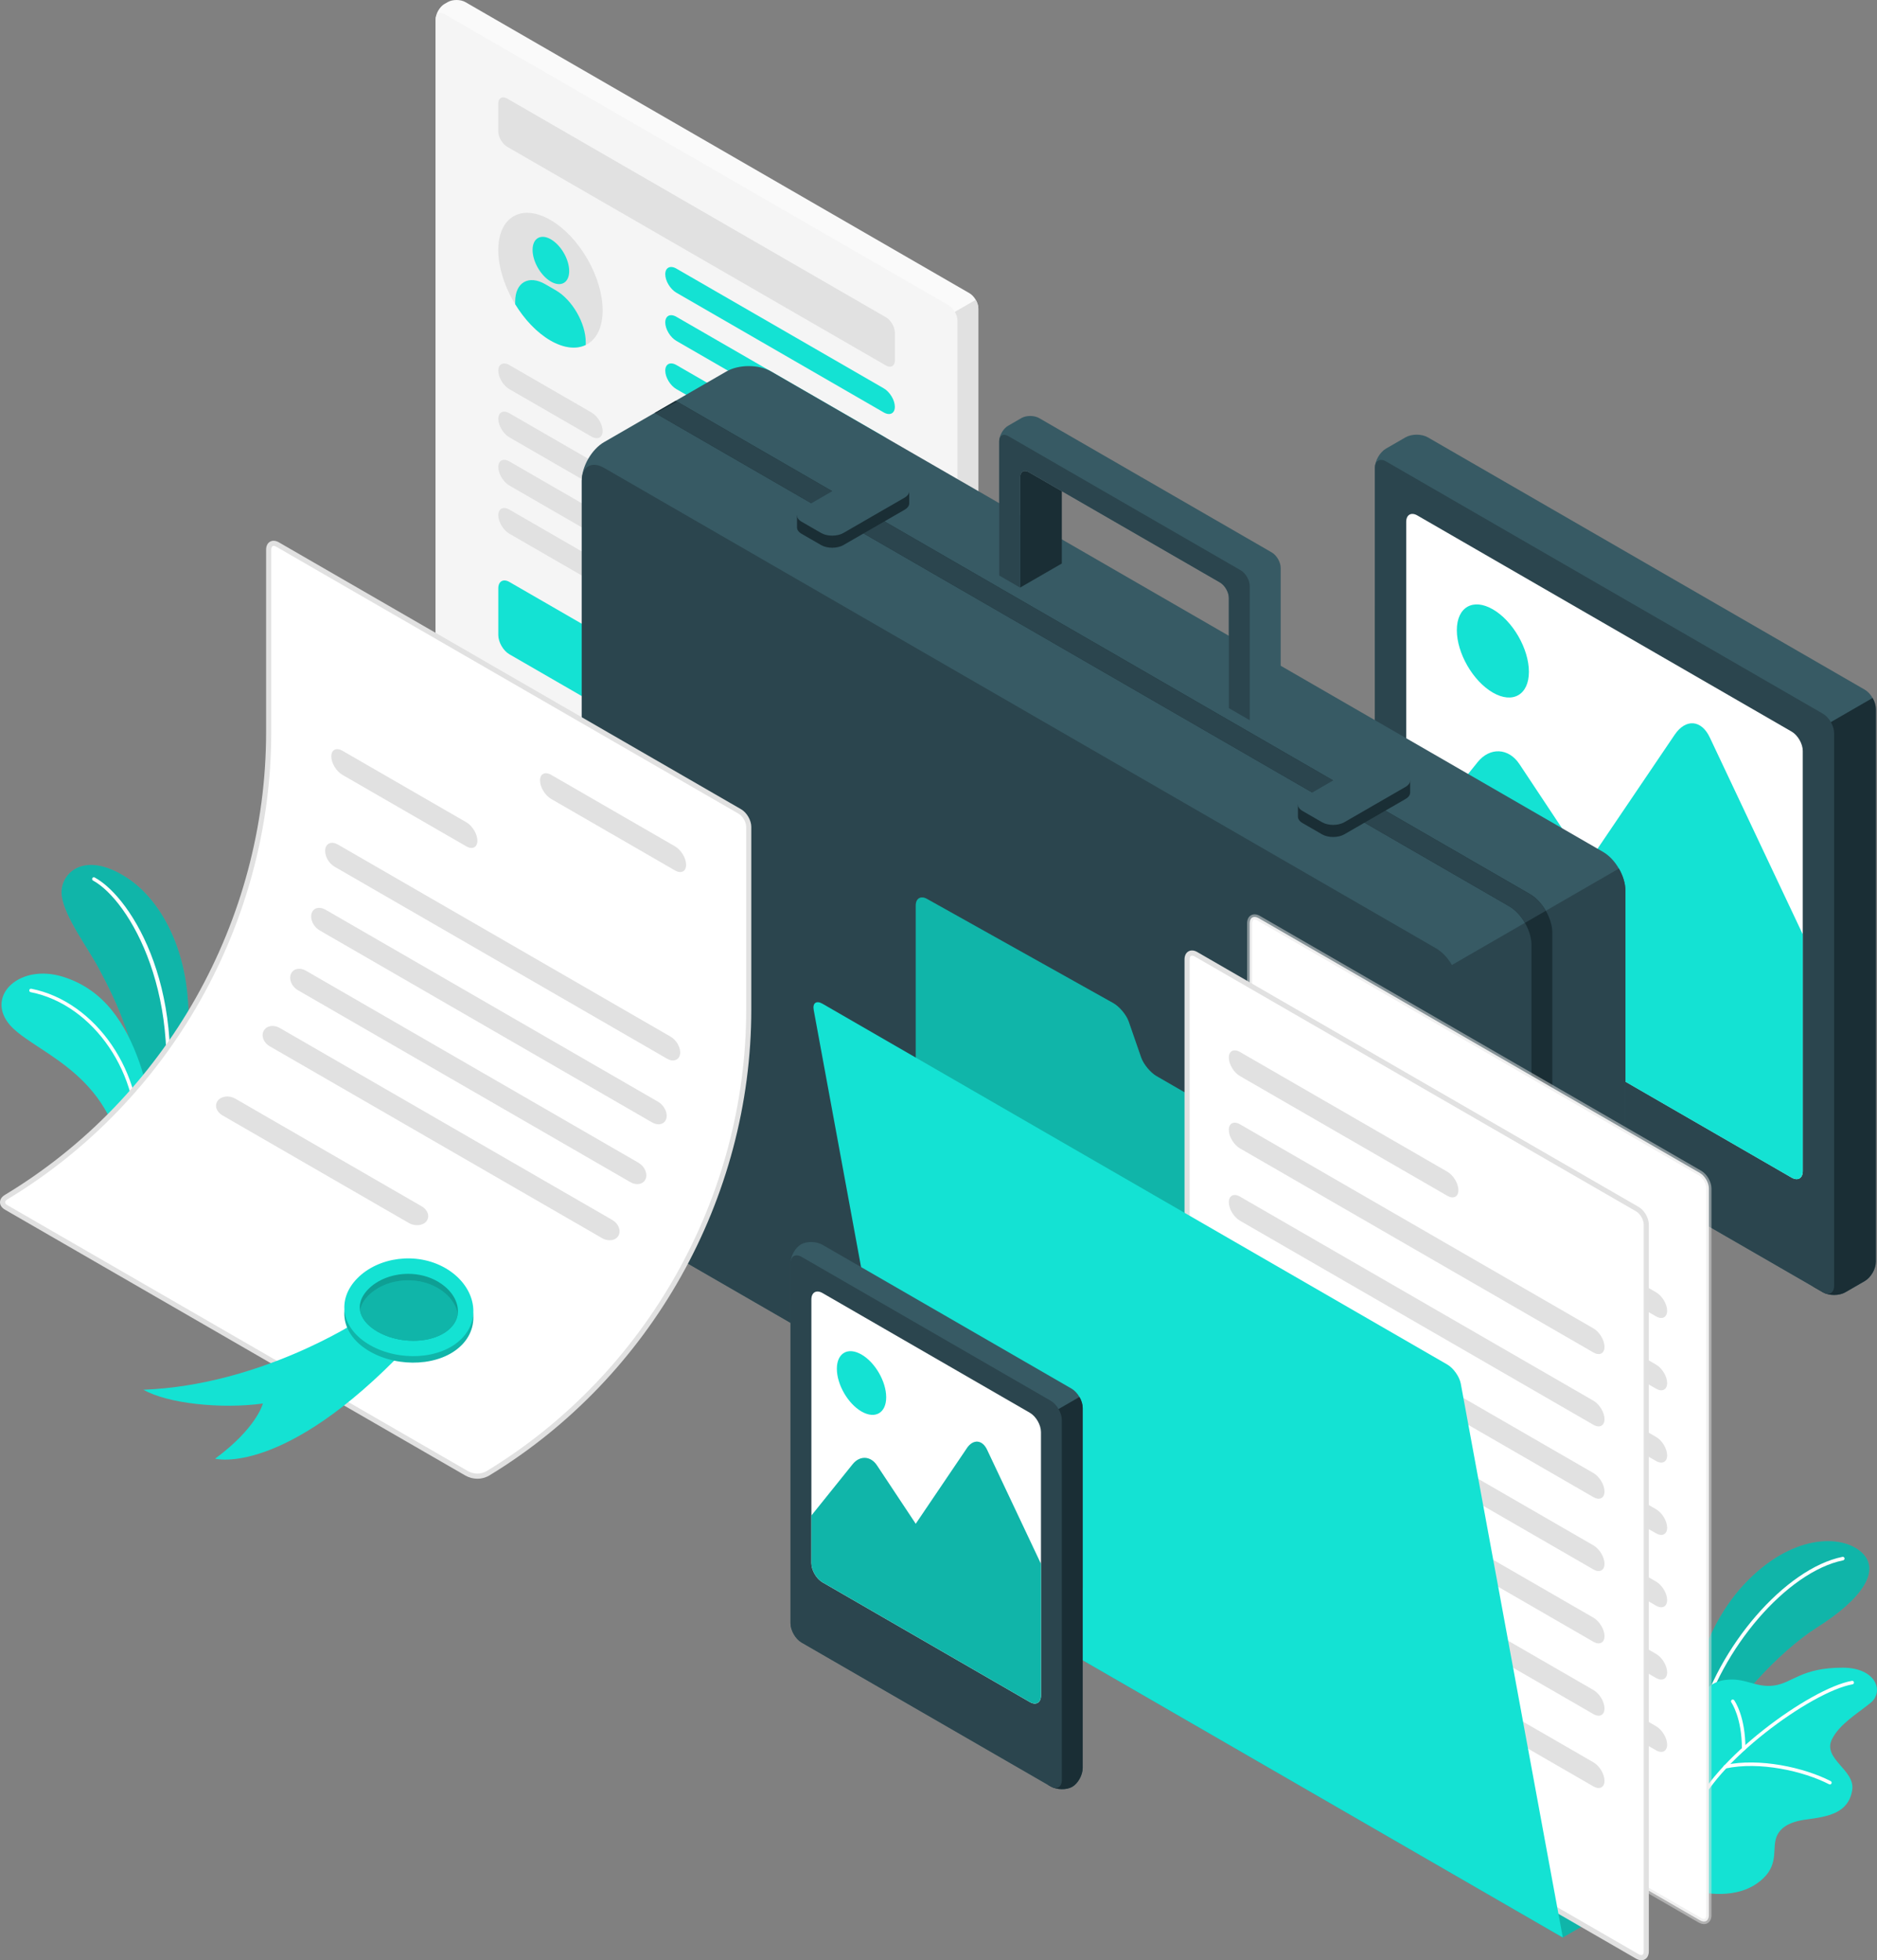
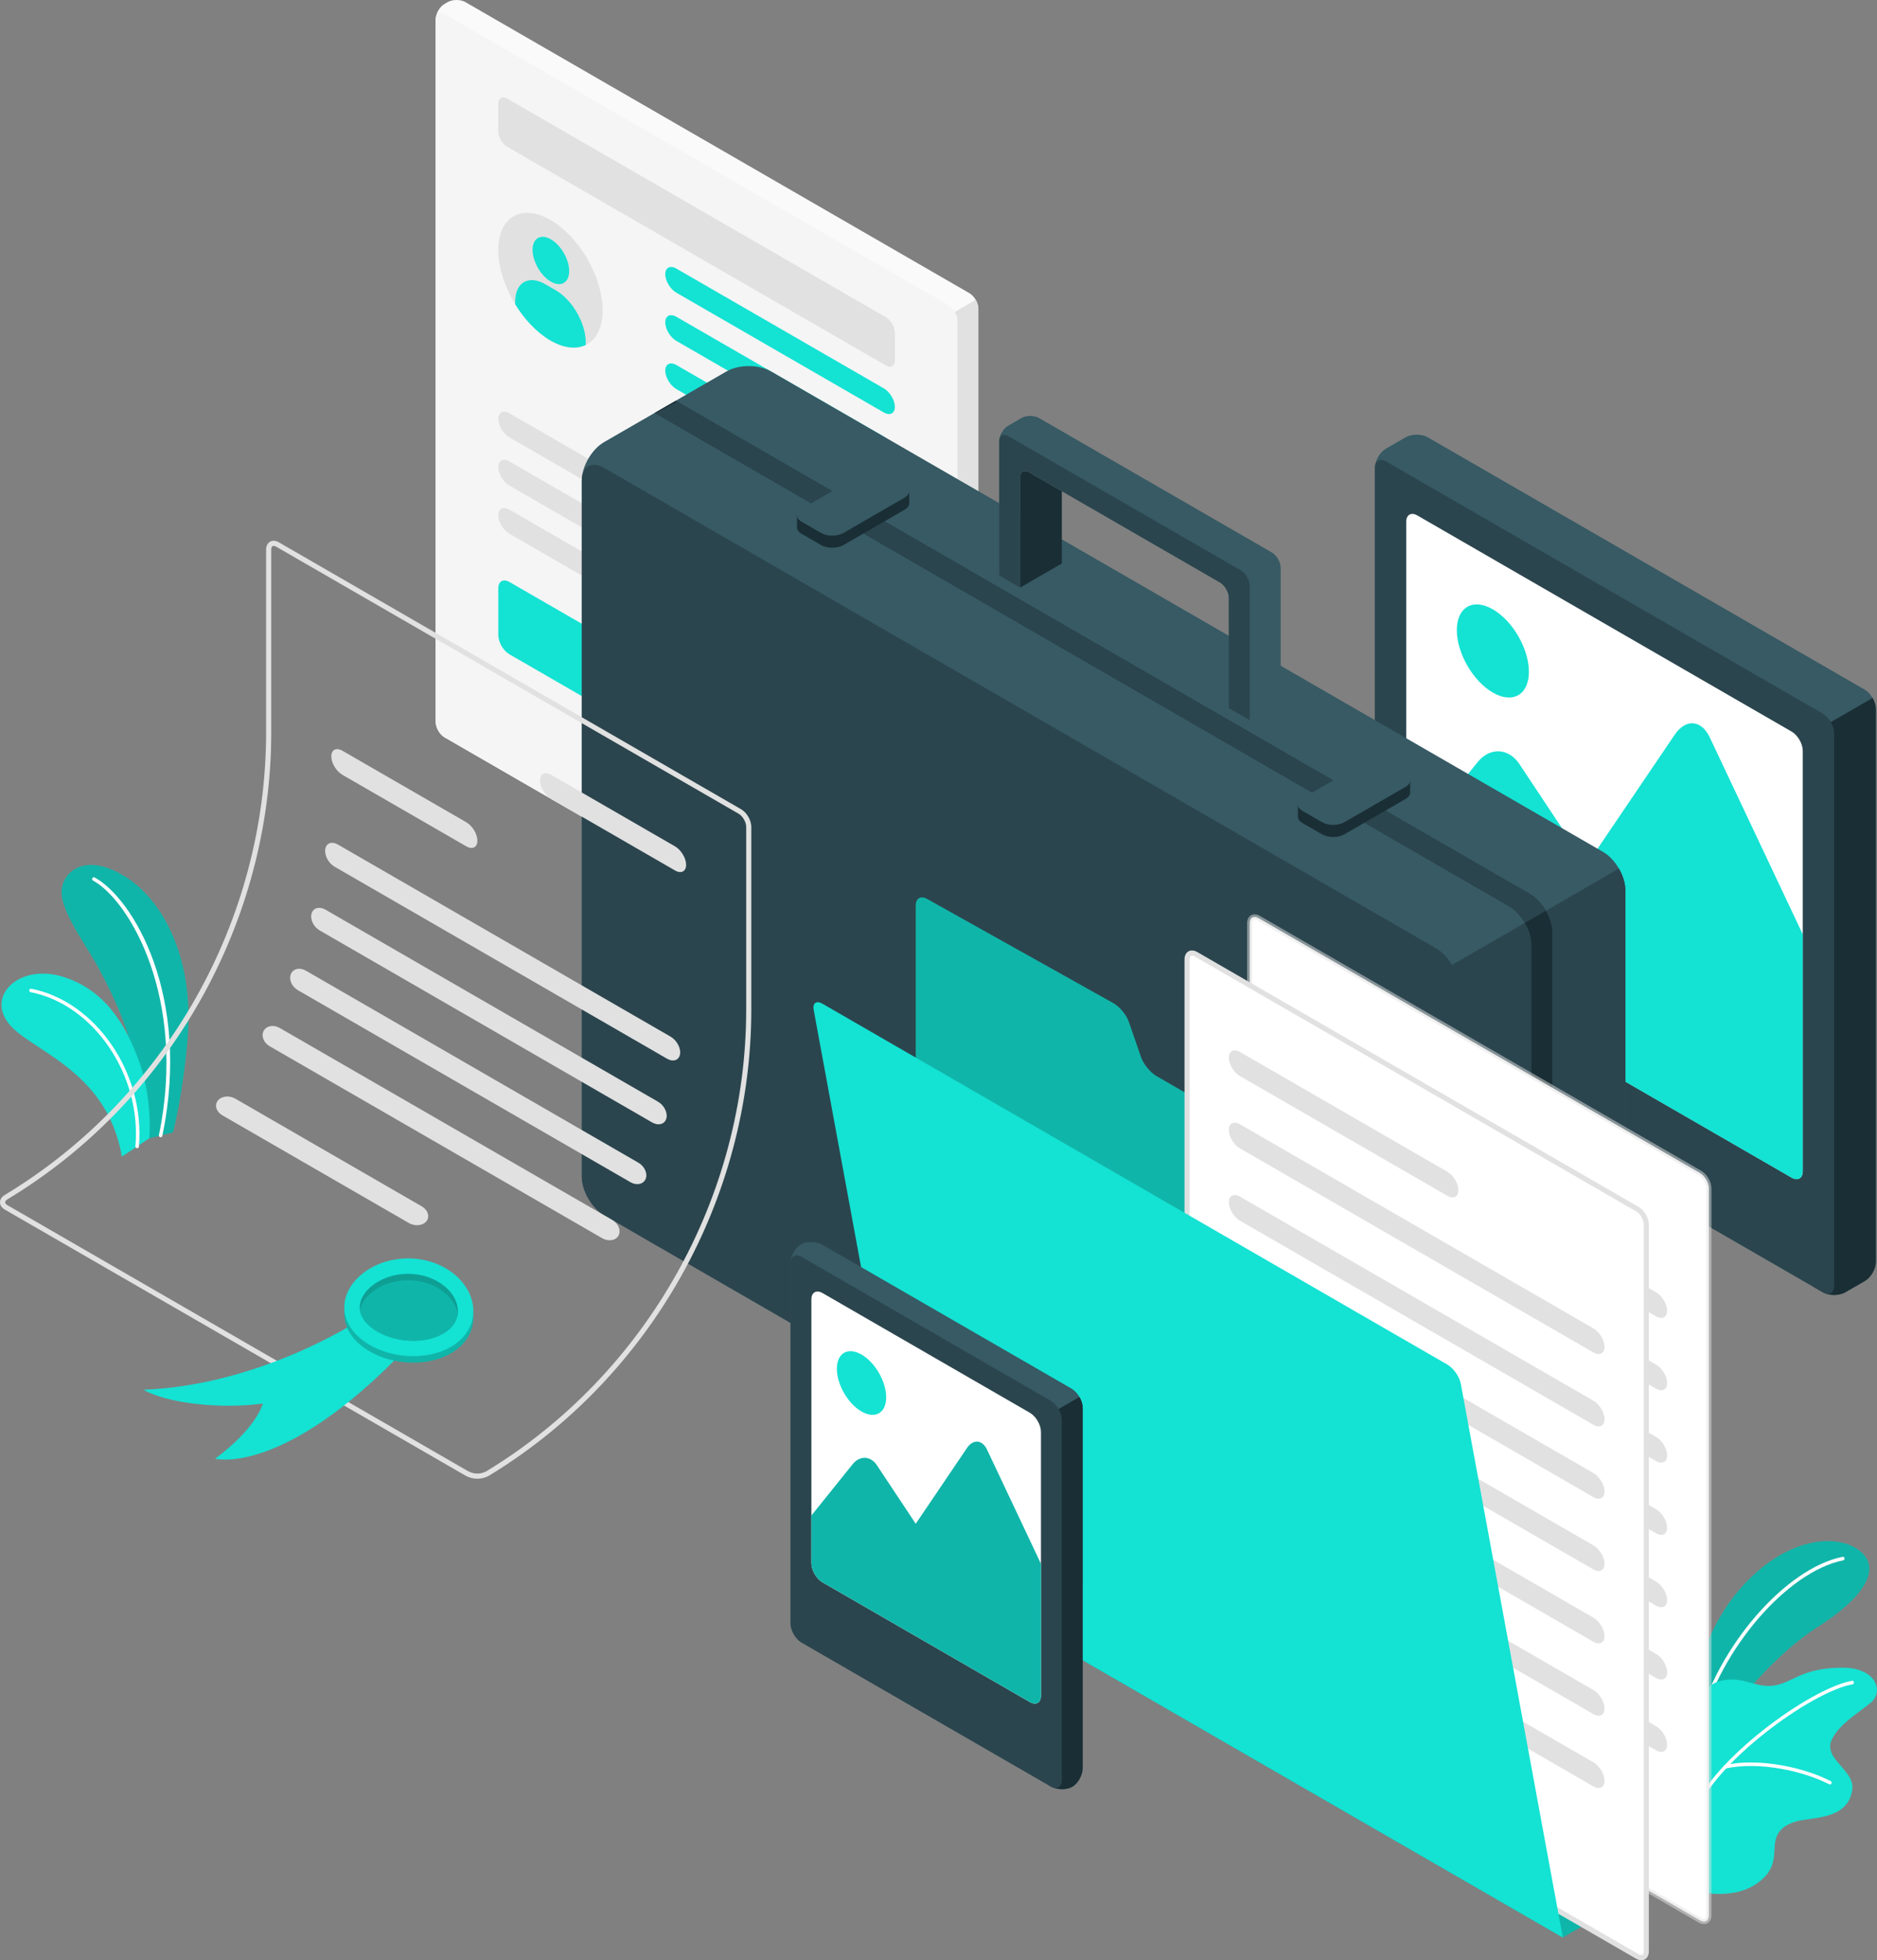
<svg xmlns="http://www.w3.org/2000/svg" id="Layer_1" data-name="Layer 1" viewBox="0 0 817.23 853.29">
  <rect x="0" y="0" width="817.23" height="853.29" fill="#808080" stroke="none" />
  <defs>
    <style>
      .cls-1 {
        fill: #fff;
      }

      .cls-2 {
        fill: #fafafa;
      }

      .cls-3 {
        opacity: .5;
      }

      .cls-4 {
        fill: #f5f5f5;
      }

      .cls-5 {
        opacity: .2;
      }

      .cls-6 {
        fill: #e1e1e1;
      }

      .cls-7 {
        fill: #2b454e;
      }

      .cls-8 {
        opacity: .3;
      }

      .cls-9 {
        fill: #375a64;
      }

      .cls-10 {
        fill: #14e2d3;
      }

      .cls-11 {
        fill: #1a2e35;
      }
    </style>
  </defs>
  <g>
    <g>
      <path class="cls-10" d="m64.98,495.53l10.32-2.62s4.45-16.56,6.43-41.56c2.66-33.63-10.38-58.9-26.62-69.36-19.28-12.42-29.39-1.07-28.23,7.86,1.23,9.42,11.41,22.72,16.26,31.92,7.03,13.32,17.66,33.48,21.84,73.77Z" />
      <path class="cls-5" d="m64.98,495.53l10.32-2.62s4.45-16.56,6.43-41.56c2.66-33.63-10.38-58.9-26.62-69.36-19.28-12.42-29.39-1.07-28.23,7.86,1.23,9.42,11.41,22.72,16.26,31.92,7.03,13.32,17.66,33.48,21.84,73.77Z" />
      <path class="cls-1" d="m69.94,495.03c-.05,0-.1,0-.15-.02-.41-.09-.68-.49-.59-.9,12.34-59.72-13.03-102.28-28.7-110.81-.37-.2-.51-.66-.3-1.03.2-.37.66-.51,1.03-.3,16.52,9,42.12,51.22,29.46,112.46-.07.36-.39.61-.75.61Z" />
    </g>
    <g>
      <path class="cls-10" d="m64.98,495.53s1.59-16.64-4.28-33.08c-5.86-16.43-15.06-31.68-33.46-37.31-18.4-5.63-32.91,7.73-23.78,20,9.12,12.27,43,19.89,49.6,58.33l11.93-7.95Z" />
      <path class="cls-1" d="m59.71,499.8s-.05,0-.07,0c-.42-.04-.73-.41-.69-.83,2.76-30.96-18.12-61.68-45.6-67.08-.41-.08-.68-.48-.6-.89.08-.41.48-.68.89-.6,28.21,5.54,49.65,37.01,46.83,68.71-.04.4-.37.69-.76.69Z" />
    </g>
  </g>
  <g>
    <g>
      <path class="cls-10" d="m734.95,745.4s3.51-33.2,24.22-55.51c20.71-22.3,42.8-22.09,51.41-14.09,8.61,8-.24,20.48-19.47,32.62-16.46,10.4-38.23,34-44.93,49.94l-11.23-12.97Z" />
      <path class="cls-5" d="m734.95,745.4s3.51-33.2,24.22-55.51c20.71-22.3,42.8-22.09,51.41-14.09,8.61,8-.24,20.48-19.47,32.62-16.46,10.4-38.23,34-44.93,49.94l-11.23-12.97Z" />
    </g>
    <path class="cls-1" d="m739.72,751.67c-.06,0-.13,0-.19-.02-.41-.11-.66-.53-.55-.94,8.8-33.87,38.34-67.98,63.21-73.01.41-.08.82.19.91.6.08.42-.19.82-.6.91-24.37,4.93-53.35,38.52-62.02,71.89-.09.35-.4.58-.75.58Z" />
  </g>
  <g>
    <path class="cls-10" d="m738.52,823.2s15.3,4.34,26.31-3.24c9.42-6.48,7.08-13.41,8.17-18.73,1.09-5.33,5.71-8.19,13.41-9.2,9.5-1.24,18.36-2.73,20.02-12.75,1.47-8.84-13.13-13.62-8.78-22.24,3.29-6.52,10.68-10.87,16.76-15.76,6.06-4.87,2.46-15.33-12.09-15.34-18.03-.02-21.78,6.62-29.83,7.76-8.05,1.14-12.53-3.58-21.32-2.42-9.72,1.28-14.48,10.58-14.71,22.21l2.05,69.72Z" />
    <path class="cls-1" d="m737.53,790.07c-.09,0-.17-.01-.26-.04-.4-.14-.61-.58-.47-.99,8.03-22.62,51.28-54.15,69.5-57.37.41-.08.82.2.89.63.07.42-.2.82-.63.89-17.92,3.17-60.43,34.15-68.32,56.37-.11.32-.41.51-.73.51Z" />
    <path class="cls-1" d="m796.72,776.78c-.12,0-.24-.03-.35-.09-11.27-5.8-30.35-10.03-45.02-6.88-.41.08-.83-.17-.92-.59-.09-.42.18-.83.59-.92,15.02-3.22,34.54,1.09,46.05,7.02.38.19.53.66.33,1.04-.14.27-.41.42-.69.42Z" />
-     <path class="cls-1" d="m759.17,761.98h0c-.43,0-.77-.35-.77-.77.03-13.53-4.55-20.11-4.6-20.18-.25-.35-.17-.83.18-1.08.35-.25.83-.17,1.08.18.2.28,4.91,7,4.88,21.08,0,.42-.35.77-.77.77Z" />
  </g>
  <g>
    <path class="cls-2" d="m193.56,1.7l1.34-.77c2.14-1.24,5.61-1.24,7.75,0l219.44,126.7c2.14,1.24,3.88,4.24,3.88,6.71v305.86c0,2.47-1.73,5.48-3.87,6.71l-1.34.77c-2.14,1.24-5.61,1.24-7.75,0l-219.44-126.7c-2.14-1.24-3.87-4.24-3.88-6.71V8.41c0-2.47,1.73-5.48,3.87-6.71Z" />
    <path class="cls-6" d="m425.97,287.26v-152.93c0-1.24-.43-2.6-1.14-3.82l-12.51,7.22v309.55l.68.39c2.14,1.24,5.61,1.24,7.75,0l1.34-.77c2.14-1.24,3.87-4.24,3.88-6.71v-152.93Z" />
    <path class="cls-4" d="m193.56,6.17l219.44,126.7c2.14,1.24,3.88,4.24,3.88,6.71v305.86c0,2.47-1.73,3.47-3.88,2.24l-219.44-126.7c-2.14-1.24-3.87-4.24-3.88-6.71V8.41c0-2.47,1.73-3.47,3.87-2.24Z" />
    <path class="cls-6" d="m220.82,42.9l164.92,95.22c2.14,1.24,3.88,4.24,3.88,6.71v12.04c0,2.47-1.73,3.47-3.88,2.24L220.82,63.89c-2.14-1.24-3.88-4.24-3.88-6.71v-12.04c0-2.47,1.73-3.47,3.87-2.24Z" />
    <ellipse class="cls-6" cx="239.67" cy="121.99" rx="18.55" ry="32.13" transform="translate(-28.89 136.17) rotate(-30)" />
    <g>
      <path class="cls-10" d="m239.85,104.18c-4.4-2.54-7.97-.48-7.97,4.6s3.57,11.26,7.97,13.81c4.4,2.54,7.97.48,7.97-4.6s-3.57-11.26-7.97-13.81Z" />
      <path class="cls-10" d="m241.93,126.33l-4.52-2.61c-7.23-4.18-13.1-.79-13.1,7.56v1.14c4.05,6.63,9.43,12.38,15.36,15.81s11.31,3.89,15.36,1.93v-1.14c0-8.35-5.86-18.51-13.09-22.68Z" />
    </g>
-     <path class="cls-6" d="m221.79,158.92l35.75,20.64c2.68,1.54,4.84,5.15,4.84,8.04s-2.17,3.99-4.84,2.45l-35.75-20.64c-2.68-1.54-4.84-5.15-4.84-8.04s2.17-3.99,4.84-2.45Z" />
    <path class="cls-6" d="m221.79,179.89l35.75,20.64c2.68,1.54,4.84,5.15,4.84,8.04s-2.17,3.99-4.84,2.45l-35.75-20.64c-2.68-1.54-4.84-5.15-4.84-8.04s2.17-3.99,4.84-2.45Z" />
    <path class="cls-6" d="m221.79,200.87l35.75,20.64c2.68,1.54,4.84,5.15,4.84,8.04s-2.17,3.99-4.84,2.45l-35.75-20.64c-2.68-1.54-4.84-5.15-4.84-8.04s2.17-3.99,4.84-2.45Z" />
    <path class="cls-6" d="m221.79,221.84l35.75,20.64c2.68,1.54,4.84,5.15,4.84,8.04s-2.17,3.99-4.84,2.45l-35.75-20.64c-2.68-1.54-4.84-5.15-4.84-8.04s2.17-3.99,4.84-2.45Z" />
    <path class="cls-10" d="m221.79,253.33l35.75,20.64c2.68,1.54,4.84,5.3,4.84,8.39v20.29c0,3.09-2.17,4.34-4.84,2.8l-35.75-20.64c-2.68-1.54-4.84-5.3-4.84-8.39v-20.29c0-3.09,2.17-4.34,4.84-2.8Z" />
    <g>
      <path class="cls-10" d="m294.49,116.92l90.28,52.12c2.68,1.54,4.84,5.15,4.84,8.04s-2.17,3.99-4.84,2.45l-90.28-52.12c-2.68-1.54-4.84-5.15-4.84-8.04s2.17-3.99,4.84-2.45Z" />
      <path class="cls-10" d="m294.49,137.9l90.28,52.12c2.68,1.54,4.84,5.15,4.84,8.04s-2.17,3.99-4.84,2.45l-90.28-52.12c-2.68-1.54-4.84-5.15-4.84-8.04s2.17-3.99,4.84-2.45Z" />
      <path class="cls-10" d="m294.49,158.89l90.28,52.12c2.68,1.54,4.84,5.15,4.84,8.04s-2.17,3.99-4.84,2.45l-90.28-52.12c-2.68-1.54-4.84-5.15-4.84-8.04s2.17-3.99,4.84-2.45Z" />
    </g>
  </g>
  <g>
    <path class="cls-9" d="m603.47,195.27l8.49-4.9c2.68-1.54,7.01-1.54,9.69,0l190.24,109.84c2.68,1.54,4.84,5.3,4.84,8.39v240.66c0,3.09-2.17,6.85-4.84,8.39l-8.49,4.9c-2.68,1.54-7.01,1.54-9.69,0l-190.27-109.84c-2.68-1.54-4.84-5.3-4.84-8.39l.02-240.66c0-3.09,2.17-6.85,4.84-8.39Z" />
    <path class="cls-11" d="m816.74,428.93v-120.33c0-1.54-.54-3.26-1.42-4.77l-25.84,14.92v241.35l4.24,2.45c2.68,1.54,7.01,1.54,9.69,0l8.49-4.9c2.68-1.54,4.84-5.3,4.84-8.39v-120.33Z" />
    <path class="cls-7" d="m603.47,200.86l190.24,109.84c2.68,1.54,4.84,5.3,4.84,8.39v240.66c0,3.09-2.17,4.34-4.84,2.8l-190.27-109.84c-2.68-1.54-4.84-5.3-4.84-8.39l.02-240.66c0-3.09,2.17-4.34,4.84-2.8Z" />
    <path class="cls-1" d="m780.07,318.47l-162.98-94.1c-2.68-1.54-4.84-.29-4.84,2.8v182.95c0,3.09,2.17,6.85,4.84,8.39l162.98,94.1c2.68,1.54,4.84.29,4.84-2.8v-182.95c0-3.09-2.17-6.85-4.84-8.39Z" />
    <path class="cls-10" d="m649.98,265.25c8.67,5,15.69,17.17,15.69,27.18s-7.03,14.06-15.69,9.06c-8.67-5-15.69-17.17-15.69-27.18,0-10.01,7.03-14.07,15.69-9.06Z" />
    <path class="cls-10" d="m690.74,376.6l-29.19-43.98c-4.72-7.11-12.88-7.48-18.23-.83l-31.06,38.66v39.77c0,3.09,2.17,6.84,4.84,8.39l162.96,94.04c2.68,1.54,4.84.29,4.84-2.8v-103.16l-40.48-85.7c-3.65-7.72-10.48-8.24-15.27-1.17l-38.43,56.78Z" />
  </g>
  <g>
    <path class="cls-9" d="m644.67,738.14l53.33-30.79c5.35-3.09,9.69-10.6,9.69-16.78v-302.93c0-6.18-4.34-13.69-9.69-16.78l-362.31-209.18c-5.35-3.09-14.02-3.09-19.38,0l-53.33,30.79c-5.35,3.09-9.69,10.6-9.69,16.78v302.93c0,6.18,4.34,13.69,9.69,16.78l362.31,209.18c5.35,3.09,14.02,3.09,19.38,0Z" />
    <path class="cls-7" d="m707.69,387.64c0-3.09-1.08-6.51-2.84-9.55l-78.95,45.58v314.74c5.38,2.77,13.6,2.7,18.77-.28l53.34-30.8c5.35-3.09,9.68-10.59,9.68-16.77v-302.94Z" />
    <path class="cls-7" d="m625.3,412.84l-362.31-209.18c-5.35-3.09-9.69-.58-9.69,5.59v302.93c0,6.18,4.34,13.69,9.69,16.78l362.31,209.18c5.35,3.09,9.69.58,9.69-5.59v-302.93c0-6.18-4.34-13.69-9.69-16.78Z" />
    <path class="cls-11" d="m657.09,394.49c5.35,3.09,9.69,10.6,9.69,16.78v314.11s9.09-5.25,9.09-5.25v-314.11c0-6.18-4.34-13.69-9.69-16.78l-372-214.77-9.09,5.25,372,214.77Z" />
    <path class="cls-7" d="m666.18,389.24l-371.4-214.43-9.38,5.08,371.69,214.6c2.68,1.54,5.1,4.19,6.85,7.23l9.09-5.25h0c-1.75-3.04-4.17-5.69-6.85-7.23Z" />
    <g>
      <path class="cls-11" d="m609.87,340.98l-6.4-3.69c-2.68-1.54-7.01-1.54-9.69,0l-24.57,14.19-4.1-1.24v5.25h0c0,1.01.67,2.02,2.01,2.8l8.49,4.9c2.68,1.54,7.01,1.54,9.69,0l26.66-15.39c1.34-.77,2.01-1.78,2.01-2.8h0v-5.25l-4.1,1.24Z" />
      <path class="cls-9" d="m611.96,336.94l-8.49-4.9c-2.68-1.54-7.01-1.54-9.69,0l-26.66,15.39c-2.68,1.54-2.68,4.05,0,5.59l8.49,4.9c2.68,1.54,7.01,1.54,9.69,0l26.66-15.39c2.68-1.54,2.68-4.05,0-5.59Z" />
    </g>
    <g>
      <path class="cls-11" d="m391.77,215.07l-6.4-3.69c-2.68-1.54-7.01-1.54-9.69,0l-24.57,14.19-4.1-1.24v5.25h0c0,1.01.67,2.02,2.01,2.8l8.49,4.9c2.68,1.54,7.01,1.54,9.69,0l26.66-15.39c1.34-.77,2.01-1.78,2.01-2.8h0v-5.25l-4.1,1.24Z" />
      <path class="cls-9" d="m393.86,211.03l-8.49-4.9c-2.68-1.54-7.01-1.54-9.69,0l-26.66,15.39c-2.68,1.54-2.68,4.05,0,5.59l8.49,4.9c2.68,1.54,7.01,1.54,9.69,0l26.66-15.39c2.68-1.54,2.68-4.05,0-5.59Z" />
    </g>
    <path class="cls-11" d="m462.31,213.81v31.48l-18.17,10.49v-47.99c0-2.48,1.72-3.47,3.87-2.24l14.3,8.26Z" />
    <path class="cls-9" d="m557.6,247.19v58.5l-13.49,7.81-9.08-5.26v-47.99c0-2.46-1.74-5.48-3.87-6.71l-68.84-39.73-14.3-8.26c-2.15-1.23-3.87-.25-3.87,2.24v47.99l-9.11-5.26v-58.48c0-.25.02-.51.07-.76.29-2.3,1.9-4.85,3.83-5.95l5.75-3.33c2.13-1.23,5.59-1.23,7.74,0l101.3,58.48c2.15,1.25,3.87,4.25,3.87,6.71Z" />
    <path class="cls-7" d="m544.11,255v58.5l-9.08-5.26v-47.99c0-2.46-1.74-5.48-3.87-6.71l-68.84-39.73-14.3-8.26c-2.15-1.23-3.87-.25-3.87,2.24v47.99l-9.11-5.26v-58.48c0-.25.02-.51.07-.76.34-1.9,1.92-2.57,3.83-1.48l101.3,58.48c2.13,1.25,3.87,4.25,3.87,6.71Z" />
  </g>
  <g>
    <path class="cls-10" d="m680.43,843.39l9.09-5.25-9.09-261.99c0-3.08-2.18-6.85-4.84-8.39l-172.07-99.34c-2.66-1.54-5.67-5.17-6.67-8.08l-5.43-15.66c-1.01-2.91-4.03-6.51-6.71-8.02l-81.12-45.37c-2.68-1.5-4.88-.21-4.88,2.86v281c0,3.08,2.18,6.85,4.84,8.39l276.88,159.86Z" />
    <path class="cls-5" d="m680.43,843.39l9.09-5.25-9.09-261.99c0-3.08-2.18-6.85-4.84-8.39l-172.07-99.34c-2.66-1.54-5.67-5.17-6.67-8.08l-5.43-15.66c-1.01-2.91-4.03-6.51-6.71-8.02l-81.12-45.37c-2.68-1.5-4.88-.21-4.88,2.86v281c0,3.08,2.18,6.85,4.84,8.39l276.88,159.86Z" />
  </g>
  <g>
    <path class="cls-1" d="m547.98,399.66l192.18,110.96c2.14,1.24,3.88,4.24,3.88,6.71v316.35c0,2.47-1.73,3.47-3.88,2.24l-192.18-110.96c-2.14-1.24-3.87-4.24-3.88-6.71v-316.35c0-2.47,1.73-3.47,3.87-2.24Z" />
    <g class="cls-3">
      <path class="cls-6" d="m741.9,837.56c-.73,0-1.52-.23-2.3-.67l-192.18-110.96c-2.49-1.43-4.44-4.81-4.44-7.68v-316.35c0-1.59.62-2.86,1.69-3.48,1.08-.62,2.48-.52,3.86.27l192.18,110.96c2.49,1.44,4.44,4.81,4.44,7.68v316.35c0,1.61-.6,2.84-1.69,3.48-.47.27-1,.4-1.56.4Zm-195.65-437.31c-.17,0-.33.04-.45.11-.36.21-.57.77-.57,1.54v316.35c0,2.08,1.52,4.71,3.32,5.74l192.18,110.96c.66.38,1.26.49,1.62.27.36-.21.57-.77.57-1.54v-316.35c0-2.08-1.52-4.7-3.32-5.74l-192.18-110.95c-.43-.25-.84-.38-1.17-.38Z" />
    </g>
    <g>
      <path class="cls-7" d="m567.13,442.2l90.28,52.12c2.68,1.54,4.84,5.15,4.84,8.04,0,2.9-2.17,3.99-4.84,2.45l-90.28-52.12c-2.68-1.54-4.84-5.15-4.84-8.04s2.17-3.99,4.84-2.45Z" />
      <path class="cls-6" d="m567.13,473.68l153.89,88.84c2.68,1.54,4.84,5.15,4.84,8.04,0,2.9-2.17,4-4.84,2.45l-153.89-88.84c-2.68-1.54-4.84-5.15-4.84-8.04s2.17-3.99,4.84-2.45Z" />
      <path class="cls-6" d="m567.13,505.16l153.89,88.84c2.68,1.54,4.84,5.15,4.84,8.04,0,2.9-2.17,3.99-4.84,2.45l-153.89-88.84c-2.68-1.54-4.84-5.15-4.84-8.04s2.17-4,4.84-2.45Z" />
      <path class="cls-6" d="m567.13,536.64l153.89,88.84c2.68,1.54,4.84,5.15,4.84,8.04,0,2.9-2.17,4-4.84,2.45l-153.89-88.84c-2.68-1.54-4.84-5.15-4.84-8.04s2.17-3.99,4.84-2.45Z" />
      <path class="cls-6" d="m567.13,568.12l153.89,88.84c2.68,1.54,4.84,5.15,4.84,8.04,0,2.9-2.17,3.99-4.84,2.45l-153.89-88.84c-2.68-1.54-4.84-5.15-4.84-8.04s2.17-4,4.84-2.45Z" />
      <path class="cls-6" d="m567.13,599.61l153.89,88.84c2.68,1.54,4.84,5.15,4.84,8.04,0,2.9-2.17,4-4.84,2.45l-153.89-88.84c-2.68-1.54-4.84-5.15-4.84-8.04s2.17-3.99,4.84-2.45Z" />
      <path class="cls-6" d="m567.13,631.09l153.89,88.84c2.68,1.54,4.84,5.15,4.84,8.04,0,2.9-2.17,3.99-4.84,2.45l-153.89-88.84c-2.68-1.54-4.84-5.15-4.84-8.04s2.17-4,4.84-2.45Z" />
      <path class="cls-6" d="m567.13,662.57l153.89,88.84c2.68,1.54,4.84,5.15,4.84,8.04,0,2.9-2.17,4-4.84,2.45l-153.89-88.84c-2.68-1.54-4.84-5.15-4.84-8.04s2.17-3.99,4.84-2.45Z" />
    </g>
  </g>
  <g>
    <g>
      <path class="cls-1" d="m520.72,415.39l192.18,110.96c2.14,1.24,3.88,4.24,3.88,6.71v316.35c0,2.47-1.74,3.47-3.88,2.24l-192.18-110.96c-2.14-1.24-3.87-4.24-3.88-6.71v-316.35c0-2.47,1.73-3.47,3.87-2.24Z" />
      <path class="cls-6" d="m714.64,853.29c-.73,0-1.52-.23-2.3-.68l-192.18-110.95c-2.49-1.44-4.43-4.81-4.43-7.68v-316.35c0-1.59.61-2.86,1.69-3.48,1.08-.62,2.48-.53,3.86.27l192.18,110.96c2.49,1.44,4.43,4.81,4.43,7.68v316.35c0,1.59-.62,2.86-1.7,3.48-.47.27-1,.4-1.56.4Zm-195.65-437.31c-.17,0-.33.04-.45.11-.36.21-.57.77-.57,1.54v316.35c0,2.07,1.52,4.7,3.32,5.74l192.18,110.95c.66.38,1.25.49,1.62.27.36-.21.57-.77.57-1.54v-316.35c0-2.07-1.52-4.7-3.31-5.74l-192.18-110.95c-.43-.25-.84-.38-1.17-.38Z" />
    </g>
    <g>
      <path class="cls-6" d="m539.86,457.92l90.28,52.12c2.68,1.54,4.84,5.15,4.84,8.04,0,2.9-2.17,3.99-4.84,2.45l-90.28-52.12c-2.68-1.54-4.84-5.15-4.84-8.04s2.17-3.99,4.84-2.45Z" />
      <path class="cls-6" d="m539.86,489.4l153.89,88.84c2.68,1.54,4.84,5.15,4.84,8.04,0,2.9-2.17,3.99-4.84,2.45l-153.89-88.84c-2.68-1.54-4.84-5.15-4.84-8.04s2.17-4,4.84-2.45Z" />
      <path class="cls-6" d="m539.86,520.88l153.89,88.84c2.68,1.54,4.84,5.15,4.84,8.04,0,2.9-2.17,4-4.84,2.45l-153.89-88.84c-2.68-1.54-4.84-5.15-4.84-8.04s2.17-3.99,4.84-2.45Z" />
      <path class="cls-6" d="m539.86,552.37l153.89,88.84c2.68,1.54,4.84,5.15,4.84,8.04,0,2.9-2.17,3.99-4.84,2.45l-153.89-88.84c-2.68-1.54-4.84-5.15-4.84-8.04s2.17-4,4.84-2.45Z" />
      <path class="cls-6" d="m539.86,583.85l153.89,88.84c2.68,1.54,4.84,5.15,4.84,8.04,0,2.9-2.17,4-4.84,2.45l-153.89-88.84c-2.68-1.54-4.84-5.15-4.84-8.04s2.17-3.99,4.84-2.45Z" />
      <path class="cls-6" d="m539.86,615.33l153.89,88.84c2.68,1.54,4.84,5.15,4.84,8.04,0,2.9-2.17,3.99-4.84,2.45l-153.89-88.84c-2.68-1.54-4.84-5.15-4.84-8.04s2.17-4,4.84-2.45Z" />
      <path class="cls-6" d="m539.86,646.81l153.89,88.84c2.68,1.54,4.84,5.15,4.84,8.04,0,2.9-2.17,4-4.84,2.45l-153.89-88.84c-2.68-1.54-4.84-5.15-4.84-8.04s2.17-3.99,4.84-2.45Z" />
      <path class="cls-6" d="m539.86,678.29l153.89,88.84c2.68,1.54,4.84,5.15,4.84,8.04,0,2.9-2.17,3.99-4.84,2.45l-153.89-88.84c-2.68-1.54-4.84-5.15-4.84-8.04s2.17-4,4.84-2.45Z" />
    </g>
  </g>
  <path class="cls-10" d="m680.43,843.39l-44.42-241.1c-.56-3.03-3.19-6.76-5.86-8.3l-272.04-157.06c-2.66-1.54-4.39-.32-3.83,2.7l43.41,235.6c.56,3.03,3.19,6.76,5.86,8.3l276.88,159.86Z" />
  <g>
    <path class="cls-9" d="m344.18,549.91v156.71c0,3.09,2.17,6.85,4.84,8.39l108.45,62.62c2.68,1.54,6.88,1.62,9.39.17,2.51-1.45,4.54-5.13,4.54-8.22v-156.71c0-3.09-2.17-6.85-4.84-8.39l-108.45-62.62c-2.68-1.54-6.88-1.62-9.39-.17-2.51,1.45-4.54,5.13-4.54,8.22Z" />
    <path class="cls-11" d="m471.41,691.23v-78.36c0-1.54-.54-3.26-1.42-4.77l-13.63,7.87v161.01l1.12.65c2.67,1.54,6.88,1.62,9.38.17h0c2.51-1.45,4.54-5.13,4.54-8.22v-78.36Z" />
    <path class="cls-7" d="m349.02,547.12l108.45,62.62c2.68,1.54,4.84,5.3,4.84,8.39v156.71c0,3.09-2.17,4.34-4.84,2.8l-108.45-62.62c-2.68-1.54-4.84-5.3-4.84-8.39v-156.71c0-3.09,2.17-4.34,4.84-2.8Z" />
    <path class="cls-1" d="m358.11,562.86l90.28,52.12c2.68,1.54,4.84,5.3,4.84,8.39v114.74c0,3.09-2.17,4.34-4.84,2.8l-90.28-52.12c-2.68-1.54-4.84-5.3-4.84-8.39v-114.74c0-3.09,2.17-4.34,4.84-2.8Z" />
    <path class="cls-10" d="m375.1,589.63c5.93,3.42,10.74,11.75,10.74,18.6s-4.81,9.62-10.74,6.2c-5.93-3.42-10.74-11.75-10.74-18.6,0-6.85,4.81-9.62,10.74-6.2Z" />
    <g>
      <path class="cls-10" d="m420.95,630.43l-22.25,32.88-16.9-25.47c-2.73-4.12-7.46-4.33-10.55-.48l-17.99,22.38v20.64c0,3.09,2.17,6.84,4.84,8.39l90.28,52.12c2.67,1.54,4.84.29,4.84-2.8v-57.37l-23.44-49.62c-2.11-4.47-6.07-4.77-8.84-.68Z" />
      <path class="cls-5" d="m420.95,630.43l-22.25,32.88-16.9-25.47c-2.73-4.12-7.46-4.33-10.55-.48l-17.99,22.38v20.64c0,3.09,2.17,6.84,4.84,8.39l90.28,52.12c2.67,1.54,4.84.29,4.84-2.8v-57.37l-23.44-49.62c-2.11-4.47-6.07-4.77-8.84-.68Z" />
    </g>
  </g>
  <g>
    <g>
-       <path class="cls-1" d="m2.7,521.09c70.83-42.7,114.28-119.43,114.28-202.35v-79.48c0-2.46,1.74-3.47,3.87-2.24l201.27,116.2c2.13,1.23,3.88,4.25,3.88,6.71v79.48c0,82.58-43.1,159.02-113.41,201.82-2.9,1.76-6.55,1.75-9.48.06L2.72,525.6c-2.13-1.23-2.13-3.24-.02-4.51Z" />
      <path class="cls-6" d="m207.83,643.69c-1.82,0-3.64-.47-5.28-1.42L2.16,526.57c-1.38-.8-2.15-1.93-2.16-3.18-.01-1.26.74-2.42,2.12-3.25h0c70.16-42.29,113.74-119.46,113.74-201.39v-79.48c0-1.58.62-2.85,1.7-3.47,1.08-.62,2.48-.52,3.85.27l201.27,116.2c2.49,1.44,4.43,4.81,4.43,7.68v79.48c0,82.3-43.66,160-113.95,202.78-1.63.99-3.48,1.49-5.34,1.49ZM3.28,522.05c-.66.4-1.04.88-1.04,1.32,0,.43.38.89,1.04,1.27l200.39,115.69c2.62,1.51,5.81,1.49,8.34-.04,69.62-42.38,112.88-119.35,112.88-200.87v-79.48c0-2.08-1.52-4.71-3.32-5.74l-201.27-116.2c-.66-.38-1.25-.48-1.62-.27-.37.21-.58.77-.58,1.53v79.48c0,82.71-44,160.61-114.82,203.3h0Z" />
    </g>
    <g>
      <path class="cls-6" d="m239.96,337.28l53.93,31.14c2.68,1.54,4.84,5.15,4.84,8.04s-2.17,3.99-4.84,2.45l-53.93-31.14c-2.68-1.54-4.84-5.15-4.84-8.04s2.17-3.99,4.84-2.45Z" />
      <path class="cls-6" d="m207.85,365.96c0,2.9-2.17,3.99-4.84,2.45l-53.92-31.12c-2.68-1.54-4.84-5.14-4.84-8.04s2.17-3.99,4.84-2.45l53.92,31.12c2.68,1.54,4.84,5.14,4.84,8.04Z" />
      <path class="cls-6" d="m296.09,458.85c-.41,2.66-2.96,3.56-5.63,2.02l-144.77-83.58c-2.68-1.54-4.47-4.95-4.08-7.62.4-2.67,2.83-3.59,5.51-2.04l144.82,83.61c2.68,1.54,4.56,4.96,4.16,7.63Z" />
      <path class="cls-6" d="m290.11,486.9c-.7,2.5-3.48,3.25-6.16,1.71l-144.77-83.6c-2.68-1.54-4.24-4.81-3.54-7.3.69-2.5,3.37-3.28,6.05-1.74l144.79,83.6c2.68,1.54,4.33,4.83,3.63,7.33Z" />
      <path class="cls-6" d="m281.11,513.18c-.96,2.34-3.95,2.97-6.62,1.43l-144.79-83.58c-2.68-1.54-4.01-4.67-3.05-7.02.96-2.35,3.84-3.02,6.52-1.48l144.79,83.6c2.68,1.54,4.11,4.71,3.16,7.05Z" />
      <path class="cls-6" d="m269.3,537.85c-1.22,2.19-4.42,2.69-7.1,1.15l-144.77-83.56c-2.68-1.54-3.82-4.55-2.61-6.75,1.21-2.2,4.32-2.76,6.99-1.21l144.79,83.58c2.68,1.54,3.9,4.6,2.69,6.8Z" />
      <path class="cls-6" d="m185.7,531.57c-1.55,2-5,2.35-7.68.81l-81.19-46.87c-2.68-1.54-3.55-4.4-2-6.4,1.55-2.01,4.94-2.41,7.61-.87l81.19,46.89c2.67,1.54,3.61,4.44,2.06,6.44Z" />
    </g>
    <g>
      <path class="cls-10" d="m156.05,574.93s-42.57,28.07-93.6,30.02c10.4,6,33.86,8.5,52,6,0,0-2.54,10.54-20.8,24.02,0,0,29.74,8.02,83.2-48.03l-20.8-12.01Z" />
      <g>
        <g>
          <path class="cls-10" d="m201.02,585.49c-9.11,9.26-27.48,10.03-40.03,2.79-12.55-7.25-14.53-19.76-5.42-29.02,9.11-9.25,25.8-11.68,38.36-4.44,12.55,7.24,16.21,21.41,7.1,30.67Z" />
          <path class="cls-5" d="m201.02,585.49c-9.11,9.26-27.48,10.03-40.03,2.79-12.55-7.25-14.53-19.76-5.42-29.02,9.11-9.25,25.8-11.68,38.36-4.44,12.55,7.24,16.21,21.41,7.1,30.67Z" />
        </g>
        <path class="cls-10" d="m201.02,582.68c-9.11,9.26-27.48,10.03-40.03,2.79-12.55-7.25-14.53-19.76-5.42-29.02,9.11-9.25,25.8-11.68,38.36-4.44,12.55,7.24,16.21,21.41,7.1,30.67Z" />
        <g>
          <path class="cls-10" d="m179.92,583.63c-5.61,0-11.14-1.41-15.57-3.97-4.44-2.56-7.16-5.93-7.64-9.47-.53-3.86,1.69-7.04,3.64-9.02,4.11-4.18,10.6-6.67,17.37-6.67,4.63,0,9.07,1.15,12.85,3.33,4.86,2.8,8.12,7.08,8.71,11.45.44,3.22-.61,6.23-3.04,8.7-3.53,3.59-9.48,5.65-16.32,5.65Z" />
          <path class="cls-8" d="m179.92,583.63c-5.61,0-11.14-1.41-15.57-3.97-4.44-2.56-7.16-5.93-7.64-9.47-.53-3.86,1.69-7.04,3.64-9.02,4.11-4.18,10.6-6.67,17.37-6.67,4.63,0,9.07,1.15,12.85,3.33,4.86,2.8,8.12,7.08,8.71,11.45.44,3.22-.61,6.23-3.04,8.7-3.53,3.59-9.48,5.65-16.32,5.65Z" />
        </g>
        <g>
          <path class="cls-10" d="m190.57,560.65c-3.78-2.18-8.22-3.33-12.85-3.33-6.77,0-13.26,2.49-17.37,6.67-1.5,1.52-3.14,3.75-3.59,6.45.57,3.45,3.24,6.72,7.59,9.23,4.43,2.56,9.96,3.97,15.57,3.97,6.84,0,12.79-2.06,16.32-5.65,1.72-1.74,2.73-3.76,3.03-5.93-.61-4.35-3.86-8.61-8.7-11.4Z" />
          <path class="cls-5" d="m190.57,560.65c-3.78-2.18-8.22-3.33-12.85-3.33-6.77,0-13.26,2.49-17.37,6.67-1.5,1.52-3.14,3.75-3.59,6.45.57,3.45,3.24,6.72,7.59,9.23,4.43,2.56,9.96,3.97,15.57,3.97,6.84,0,12.79-2.06,16.32-5.65,1.72-1.74,2.73-3.76,3.03-5.93-.61-4.35-3.86-8.61-8.7-11.4Z" />
        </g>
      </g>
    </g>
  </g>
</svg>